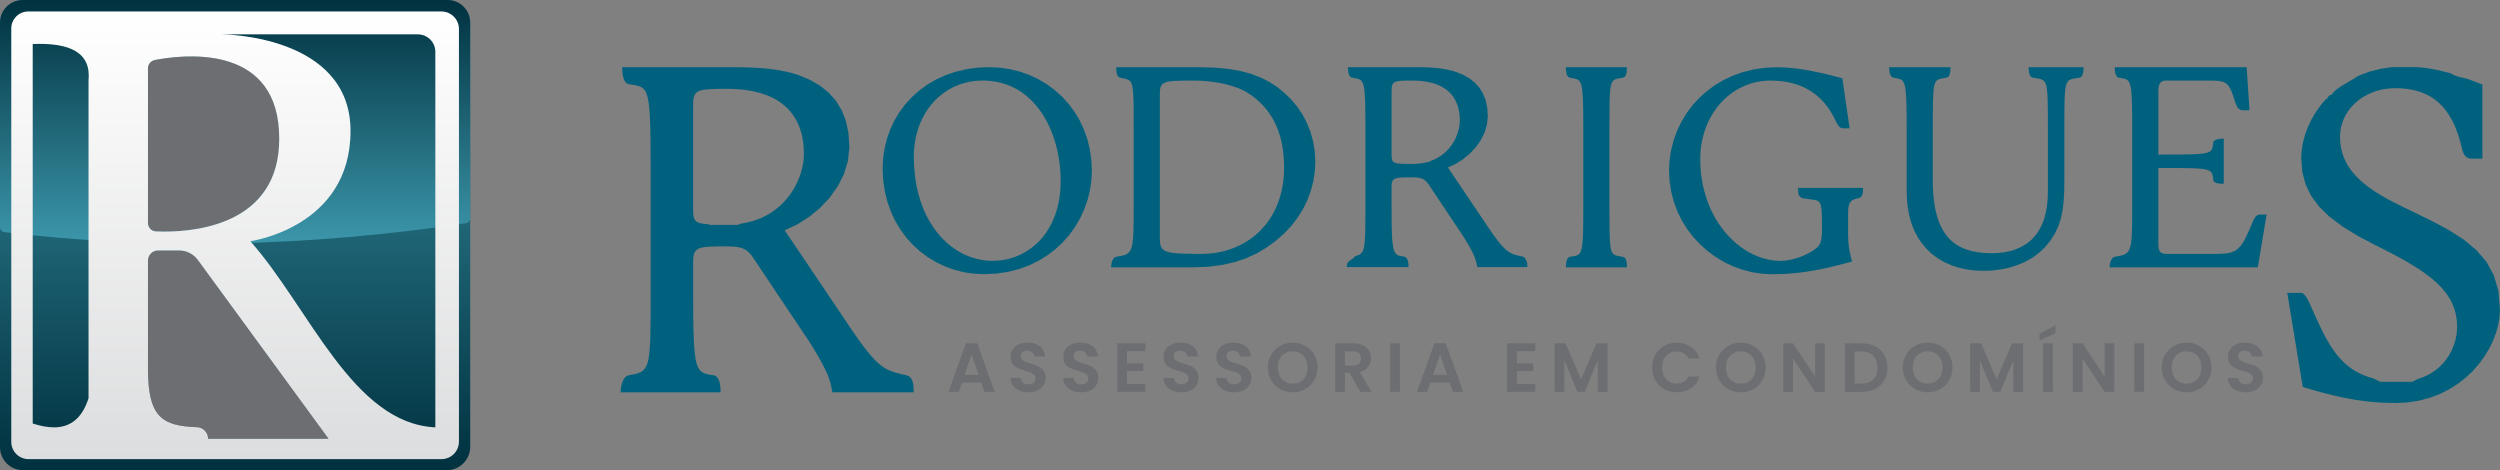
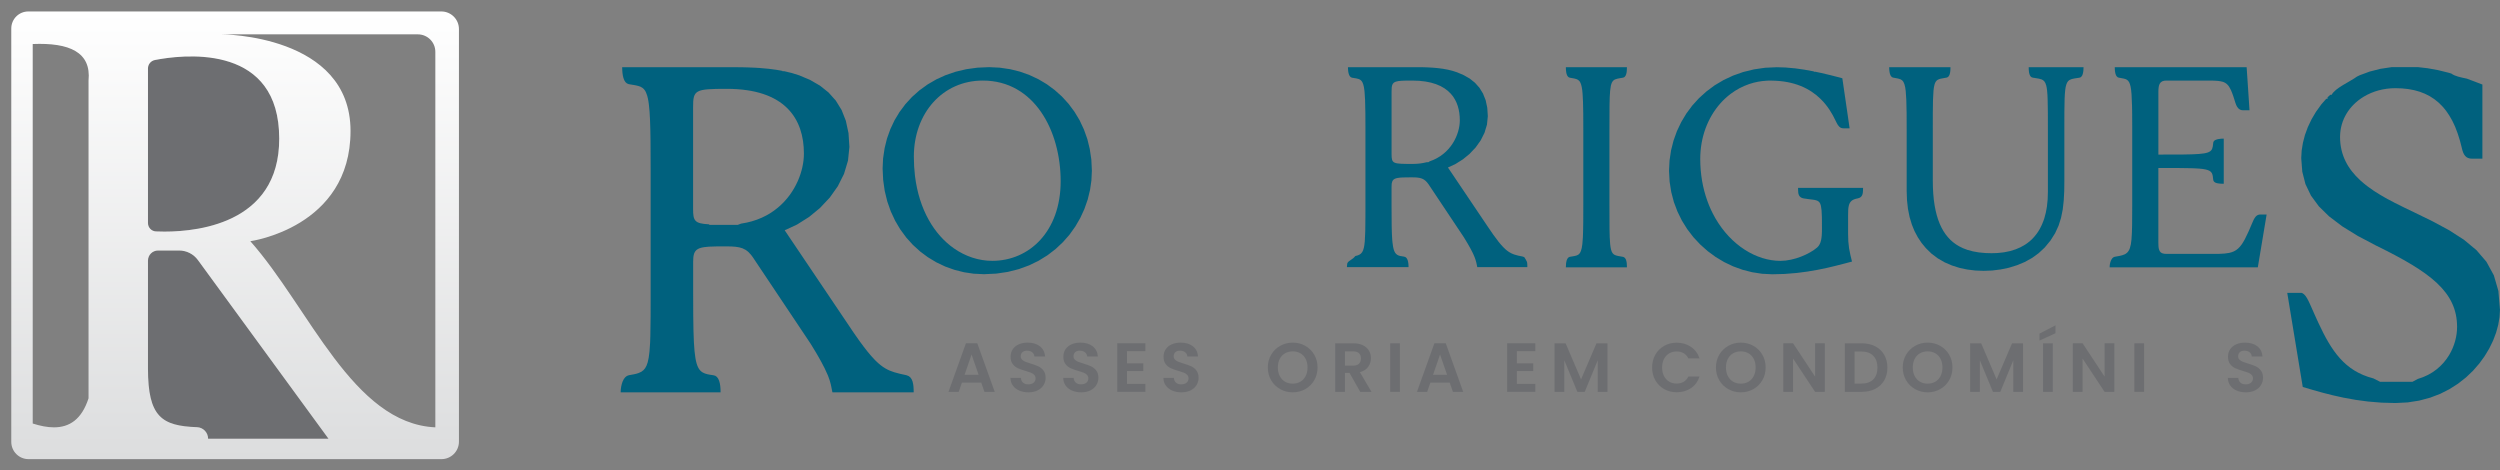
<svg xmlns="http://www.w3.org/2000/svg" xmlns:xlink="http://www.w3.org/1999/xlink" id="Layer_1" version="1.1" viewBox="0 0 452.911 85.188">
  <rect x="0" y="0" width="452.911" height="85.188" fill="#808080" stroke="none" />
  <defs>
    <style>
      .st0 {
        fill: url(#linear-gradient2);
      }

      .st1 {
        fill: url(#linear-gradient1);
      }

      .st2 {
        fill: #00617e;
      }

      .st3 {
        fill: #6d6e71;
      }

      .st4 {
        fill: url(#linear-gradient);
      }
    </style>
    <linearGradient id="linear-gradient" x1="42.594" y1="85.188" x2="42.594" y2="0" gradientUnits="userSpaceOnUse">
      <stop offset="0" stop-color="#00313f" />
      <stop offset="1" stop-color="#3c96aa" />
    </linearGradient>
    <linearGradient id="linear-gradient1" x1="42.594" y1=".002" x2="42.594" y2="44.142" xlink:href="#linear-gradient" />
    <linearGradient id="linear-gradient2" x1="42.593" y1="2.076" x2="42.593" y2="83.179" gradientUnits="userSpaceOnUse">
      <stop offset=".001" stop-color="#fff" />
      <stop offset="1" stop-color="#dcddde" />
    </linearGradient>
  </defs>
  <g>
-     <path class="st4" d="M80.939,85.188H4.186c-2.312,0-4.186-1.874-4.186-4.186V4.227C0,1.892,1.892,0,4.227,0h76.684c2.362,0,4.276,1.915,4.276,4.276v76.662c0,2.346-1.902,4.249-4.249,4.249Z" />
-     <path class="st1" d="M.001,4.101v37.059c0,.455.34.84.791.895,26.798,3.243,54.675,2.707,83.625-1.614.441-.066.768-.446.768-.891V4.1C85.186,1.836,83.351.001,81.088.002L4.1.003C1.836.003.001,1.838.001,4.101Z" />
    <path class="st3" d="M28.054,10.876c-.728.143-1.247.784-1.247,1.525v28.01c0,.809.631,1.478,1.439,1.514.435.019.957.034,1.547.034,6.598,0,21.759-1.791,20.743-18.358-.971-15.809-17.729-13.657-22.482-12.724Z" />
    <path class="st3" d="M32.448,45.382h-3.817c-1.008,0-1.824.817-1.824,1.824v19.57c0,8.735,2.474,10.388,8.885,10.614,1.121.04,2.007.97,2.007,2.092h21.813l-23.66-32.372c-.794-1.086-2.058-1.728-3.404-1.728Z" />
    <path class="st0" d="M37.699,79.482c0-1.122-.886-2.052-2.007-2.092-6.411-.226-8.885-1.879-8.885-10.614v-19.57c0-1.008.817-1.824,1.824-1.824h3.817c1.345,0,2.61.642,3.404,1.728l23.66,32.372h-21.813ZM26.807,12.401c0-.742.52-1.382,1.247-1.525,4.753-.933,21.511-3.085,22.482,12.724,1.017,16.567-14.144,18.358-20.742,18.358-.59,0-1.112-.014-1.547-.034-.808-.036-1.439-.705-1.439-1.514V12.401ZM5.927,76.728V7.975c6.652-.272,10.627,1.478,10.113,6.612v57.571c-1.238,3.834-3.462,5.263-6.269,5.263-1.187,0-2.478-.257-3.844-.693M45.35,43.697s18.154-2.463,18.154-19.968S40.157,6.224,40.157,6.224h35.547c1.747,0,3.163,1.416,3.163,3.163v68.033c-14.975-.693-22.82-21.665-33.517-33.724M5.169,83.179h74.808c1.749,0,3.167-1.418,3.167-3.167V5.265c0-1.761-1.428-3.189-3.189-3.189H5.127c-1.703,0-3.084,1.381-3.084,3.084v74.891c0,1.727,1.4,3.127,3.127,3.127Z" />
  </g>
  <g>
-     <path class="st2" d="M238.18,27.353l-.304-1.787-.485-1.739-.656-1.623-.007-.02-.27-.506-.543-1.011-.95-1.394c-.007-.007-.014-.017-.017-.027l-1.069-1.261c-.007-.007-.017-.017-.024-.027l-1.192-1.145-1.302-1.059c-.004-.003-.01-.007-.017-.013l-.041-.027-1.199-.782-.181-.12c-.02-.01-.044-.027-.072-.037l-.007-.007-.072-.034-1.469-.738-.017-.007-1.695-.632-.11-.034-1.332-.348-.513-.13-.106-.024-2.084-.345-.017-.004c-.034-.007-.072-.01-.109-.017l-2.364-.208-.072-.003-2.72-.072h-14.944l.007.318.014.277c0,.021.003.044.007.065l.037.28.058.28c.004.003.004.007.004.01l.003.003.092.246.126.198.003.01.014.01.15.127.007.007c.004,0,.004.004.004.004l.212.072.803.174.007.004c.188.041.359.089.509.15.02.007.041.013.061.024l.027.01.013.007c.56.273.81.83.923,2.532v.031c.021.311.038.659.044,1.046v.024c0,.01.003.02.003.027l.004.062c.003.154.007.325.01.495.007.499.013,1.059.017,1.688l.003.075v.205c.004.762.004,1.619.004,2.58v14.087c0,4.274-.024,6.454-.413,7.619l-.003.017-.007.017c-.099.28-.219.506-.366.683l-.007.01h-.003v.003l-.007.007c-.15.174-.328.307-.54.41l-.013.013-.01.004c-.441.208-1.025.307-1.797.437l-.219.079-.01.01-.178.137-.02.021-.147.202-.126.243-.007.017-.082.243-.024.065c0,.007-.003.014-.003.02l-.044.219-.017.065-.024.205-.007.075-.013.284v.024h14.945l2.655-.106c.013-.003.031-.003.048-.007l2.429-.311h.014l2.259-.513,2.074-.694c.007-.003.01-.003.017-.007l1.883-.858c.021-.01.044-.024.068-.034l1.732-1.025c.007-.003.01-.007.017-.01l1.647-1.203,1.548-1.353,1.281-1.353,1.131-1.459.96-1.527.007-.007c.007-.017.017-.027.021-.044l.765-1.538c.013-.038.031-.072.044-.106l.615-1.64.448-1.701.014-.044c0-.014.003-.027.007-.041l.267-1.722.099-1.797-.103-1.876c-.003-.034-.007-.065-.007-.096ZM217.686,45.995c-6.827,0-7.564-.215-7.564-2.829v-25.738c0-2.706.154-2.829,6.273-2.829,3.413,0,7.503.769,9.871,2.368,3.813,2.549,6.365,6.58,6.365,13.407,0,9.963-6.888,15.621-14.945,15.621Z" />
    <path class="st2" d="M197.434,27.022l-.441-1.804-.013-.041c-.004-.01-.007-.02-.01-.031l-.611-1.705-.765-1.637c-.007-.01-.01-.017-.014-.027l-.912-1.514c-.007-.007-.01-.02-.021-.031l-1.045-1.408-.014-.014-1.192-1.312-1.322-1.186-1.428-1.056-1.534-.912s-.004-.003-.01-.003l-1.623-.759-1.718-.611h-.003l-1.459-.362-.311-.075c-.007,0-.01,0-.014-.004h-.024l-1.849-.273-1.903-.089h-.041l-2.084.092h-.007l-.786.109-1.206.168-.058.01-1.896.451-1.818.622-.007.003-.007.003-.837.383-.817.369c-.01.007-.027.013-.037.021l-.01.007-1.555.905c-.007.003-.01.007-.017.01l-.01.01-1.452,1.052-1.333,1.186c-.003.003-.007.007-.01.01l-1.185,1.295-.014.014-.229.311-.82,1.097-.003.003-.902,1.5c-.003.007-.01.017-.013.024l-.748,1.592-.588,1.637-.024.078-.424,1.719-.267,1.797c-.003.014-.003.031-.007.044l-.086,1.811v.044l.099,2.06.284,1.995.465,1.903.625,1.776.017.041.779,1.667.003.007.54.919.376.629.004.01.037.048.325.441.704.957c.007.01.017.024.027.034l.024.031.174.192.987,1.097c.003.003.01.007.013.01l1.309,1.192,1.387,1.035c.014.007.021.017.034.021l.02.013,1.493.899,1.565.745c.027.013.061.027.089.037l1.616.578,1.715.434.02.003c.013.004.031.007.044.01l.157.024,1.575.236h.044l1.804.089,2.176-.102c.027,0,.058-.003.085-.007l2.026-.301h.01l.051-.013,1.401-.352.536-.137c.01-.003.024-.007.031-.007l.383-.14,1.432-.523.065-.027,1.688-.817.01-.004c.007-.003.017-.01.021-.013l.567-.352,1.004-.618.027-.017c.014-.01.031-.017.041-.031l1.432-1.1,1.329-1.251,1.169-1.329.061-.082,1.011-1.415c.004-.007.007-.01.01-.017l.892-1.541.745-1.623.578-1.657c.007-.017.01-.027.017-.044l.321-1.329.082-.335.017-.065.249-1.708c0-.014.004-.021.004-.034l.085-1.763-.096-1.992-.284-1.913ZM179.763,47.255c-2.412,0-4.824-.772-6.96-2.272-3.522-2.47-6.287-6.922-7.045-13.137-.13-1.103-.202-2.259-.202-3.475,0-3.946,1.315-7.411,3.553-9.878,2.211-2.436,5.313-3.898,8.931-3.898,9.348,0,14.114,9.102,14.114,18.235,0,9.102-5.689,14.425-12.392,14.425Z" />
    <path class="st2" d="M165.516,70.558l-.024-.482-.058-.479c0-.003-.003-.009-.003-.015l-.101-.44-.003-.012-.036-.095-.122-.299c0-.003-.003-.006-.003-.009l-.229-.333q0-.003-.003-.006l-.314-.253-.412-.159c-.354-.083-.687-.153-1.004-.223-.082-.021-.168-.04-.25-.058l-.079-.021-.015-.003c-1.227-.299-2.209-.644-3.299-1.501h-.003v-.003c-.287-.223-.583-.485-.894-.79-.076-.076-.156-.155-.238-.241l-.015-.015-.018-.021c-.754-.778-1.593-1.819-2.612-3.225-.07-.098-.137-.189-.207-.29-.562-.784-1.178-1.678-1.855-2.701l-11.562-17.165,2.252-1.046s.003-.003.006-.003l1.071-.677,1.044-.659c.018-.009.036-.024.058-.037l1.623-1.337.308-.25c.018-.018.034-.031.049-.049l1.706-1.81c.021-.021.04-.046.058-.067l1.444-2.035c.003-.006.009-.012.009-.018l1.114-2.216c.006-.012.009-.027.015-.04l.714-2.371.256-2.49-.165-2.499-.479-2.222-.76-1.938c-.009-.012-.015-.03-.024-.046l-1.034-1.675c-.003-.003-.003-.006-.006-.009l-1.303-1.456c-.003-.003-.006-.006-.009-.012l-1.544-1.233c-.006-.006-.009-.006-.015-.009l-1.767-1.025-1.962-.83c-.009-.003-.012-.006-.021-.009-.015,0-.027-.006-.043-.012l-1.181-.372-.024-.009c-.049-.015-.098-.028-.146-.043l-.381-.088-.821-.198-.073-.015c-.015-.003-.031-.006-.043-.009h-.345v-.064l-.595-.107-.372-.067-.11-.018-1.37-.18c-.009,0-.018,0-.027-.003l-.107-.012-1.343-.119-.238-.021-.894-.052-.232-.009-.76-.031-.168-.006-.787-.021-.464-.009-1.395-.012h-20.159v.04l.012.455.034.5.07.491.107.461.003.003.152.406v.006l.034.049.177.284.064.058.204.183.018.009.333.131.815.137.25.04.128.024.018.003c.342.067.641.143.909.262h.006l.006.006c.262.122.488.287.681.531l.003.003.006.009c.195.247.357.577.488,1.019l.003.012.003.006c.095.311.174.678.241,1.114.031.189.058.394.083.607l.006.021v.034c.085.714.147,1.577.192,2.624v.021l.003.03c.043,1.041.07,2.249.088,3.671l.003.125v.272c.015,1.428.021,3.054.021,4.916v23.595c0,.949-.003,1.825-.006,2.637v.379l-.003.143c-.006,1.3-.021,2.432-.049,3.415l-.003.098-.003.027c-.006.314-.018.613-.03.9v.006c-.003.058-.006.113-.009.168,0,.024-.003.043-.003.064-.003.031-.003.061-.006.092-.024.503-.055.958-.095,1.373v.021l-.003.015c-.079.821-.186,1.474-.333,1.99-.244.861-.598,1.355-1.117,1.672l-.006.009-.015.003c-.147.088-.308.165-.479.226q-.003.003-.006.003c-.006.003-.015.006-.018.009-.479.174-1.062.278-1.77.397l-.354.134-.305.244-.26.339-.198.4c-.003.009-.009.015-.012.024l-.073.217-.076.217-.006.034-.052.229-.055.238v.009l-.006.027-.061.455c-.003.021-.003.043-.006.064l-.018.47h18.099l-.012-.507c-.003-.049-.003-.098-.006-.149l-.036-.443-.003-.021c-.003-.015-.003-.031-.006-.043l-.079-.491-.119-.436-.009-.021-.128-.281-.043-.098-.003-.006-.226-.296-.29-.21-.357-.098c-.799-.11-1.425-.214-1.913-.497-1.318-.76-1.648-2.85-1.721-10.058l-.003-.036v-.064c-.009-1.297-.015-2.762-.015-4.41v-5.511c0-.58.043-1.037.156-1.398.018-.052.034-.101.052-.146l.003-.009v-.006c.052-.122.116-.232.189-.333.006-.006.012-.015.018-.024.238-.305.601-.503,1.138-.631.14-.031.293-.058.458-.083.247-.036.525-.064.833-.085h.003c.79-.049,1.791-.052,3.055-.052h.256c1.181.006,2.032.079,2.722.33,0,0,.003,0,.003.003.012.003.021.006.028.009.003.003.006.003.009.003.009.003.015.009.024.012.006,0,.015.003.018.003,0,.003.003.003.003.003.18.07.348.155.506.25l.012.006.015.012c.155.095.302.204.449.33l.003.006.018.012.018.021c.15.134.293.287.433.455h.003c.076.092.152.189.226.287.073.098.149.204.223.317l3.787,5.664,6.622,9.909c.33.531.629,1.025.903,1.483.067.116.131.226.198.336l.055.091.046.082c.101.177.201.348.296.516.128.223.244.433.357.638.064.116.125.229.186.339l.003.009c.183.339.345.65.488.94.223.449.403.845.552,1.205.018.043.034.083.052.125l.006.012.003.018c.024.052.049.11.067.165.067.18.128.348.183.51.018.046.034.095.049.137l.006.034.015.034.006.027c.07.22.128.43.177.631l.018.061.018.088c.006.024.009.049.015.073.083.351.143.687.211,1.044l.043.214h14.721l-.006-.467c0-.015-.003-.034-.003-.052ZM140.972,37.577c-1.721,1.453-3.949,2.536-6.726,2.936-.189.073-.378.146-.571.22h-5.13c-.046-.034-.091-.067-.137-.098-2.585-.131-2.844-.659-2.844-2.759v-18.486c0-3.104.357-3.296,6.097-3.296,10.601,0,13.979,5.441,13.979,11.73,0,3.113-1.465,7.061-4.669,9.753Z" />
    <path class="st2" d="M367.535,12.511v.02l.007.103.014.191.007.072.031.236.01.065.068.256.096.232c.003.004.003.007.003.007l.123.171c.007.007.014.017.02.024l.161.116.004.003h.003l.215.068h.014l.403.065c.034.004.068.01.099.017.427.065.772.116,1.049.229h.004l.003.003c.086.034.164.079.239.126.085.055.164.123.236.205.15.181.27.424.359.769.065.246.116.547.157.909l.004.027v.048c.048.434.079.96.096,1.599.044,1.312.044,3.099.044,5.535v11.193c0,.451-.013.892-.041,1.315l-.004.024v.027c-.027.4-.065.786-.119,1.162l-.007.065-.007.058c-.109.742-.266,1.438-.465,2.081-.01.027-.017.051-.024.075l-.01.034-.01.027c-.007.021-.013.041-.021.061v.004c-.01.017-.014.037-.02.055,0,.007,0,.01-.004.017-.007.013-.013.031-.02.048,0,.004,0,.007-.003.014-.004.013-.01.034-.017.051v.004c-.188.533-.413,1.028-.663,1.49-.003.007-.01.014-.013.024-.017.031-.034.058-.048.086l-.013.024-.014.017c-.154.277-.328.54-.512.789l-.004.01-.017.017c-.267.359-.56.694-.875,1.001-.13.123-.27.246-.41.369h-.007c-.239.202-.495.39-.758.56l-.007.003-.007.007c-.533.342-1.114.629-1.739.858h-.007c-.301.11-.615.208-.94.294l-.038.01-.041.01c-.321.079-.649.147-.991.202l-.021.004-.027.003c-.072.014-.143.021-.212.031-.28.041-.567.072-.861.092l-.027.003h-.003c-.061.007-.123.01-.188.014-.325.021-.656.031-.994.031-.793,0-1.555-.044-2.279-.14l-.024-.004-.02-.003c-.707-.096-1.38-.242-2.012-.444l-.044-.014-.021-.01c-.516-.168-1.004-.379-1.466-.635-.004-.004-.007-.004-.01-.007-.01-.003-.021-.01-.034-.017-2.976-1.674-4.732-5.214-4.732-11.887v-9.102c0-4.859,0-7.127.301-8.238l.003-.01v-.007c.27-.977.782-1.046,1.743-1.213l.352-.061c.01-.003.021-.003.031-.003h.003l.219-.068.164-.123.01-.01c0-.003.004-.007.007-.007l.126-.174v-.003l.099-.226v-.003l.003-.014.065-.263c0-.004,0-.007.004-.014l.041-.307.024-.332v-.02l.007-.342h-11.098c0,.024-.003.044-.003.065l.003.185c.004.044.007.089.007.126l.021.256v.003l.044.304.065.284.007.014.078.208c.007.02.021.041.031.061l.123.181.171.14c.003.003.007.007.013.01l.202.068h.027l.277.051c.4.072.728.123.998.246l.004.004c.413.195.673.571.837,1.493v.021c.031.174.058.362.082.571v.007c.003.007.003.021.003.031.092.854.137,2.05.157,3.731l.007.188v.376c.007.827.01,1.76.01,2.815v11.009l.058,1.616v.014c.003.031.003.058.007.085l.164,1.476c.003.017.007.037.01.058l.27,1.363c.01.037.021.075.027.109l.362,1.213.044.133.311.772.14.335c.007.02.017.044.027.065l.017.034.567,1.066.007.017.431.649.232.348c.021.024.041.055.058.079l.745.899,1.008.987c.017.01.027.024.041.034l1.117.837.796.458.427.246.01.01c.003,0,.007,0,.007.003l1.308.564,1.285.41c.068.017.133.037.202.055l1.308.273.024.003.957.119.475.058h.017l1.469.058,1.534-.058.044-.003,1.517-.191,1.469-.304c.01-.004.027-.007.037-.01l.048-.014,1.425-.444,1.397-.581q.004-.003.007-.003l1.281-.711c.017-.01.027-.017.044-.024l1.179-.858,1.087-1.011,1.052-1.274c.007-.01.01-.017.017-.024l.81-1.285c.01-.021.017-.034.031-.055l.601-1.319c.007-.01.01-.024.017-.034l.437-1.387c0-.014.007-.031.01-.044l.294-1.452v-.003c.004-.031.007-.061.014-.092l.171-1.527.086-1.599c.003-.048.003-.089.007-.137v-.082l.021-1.705v-9.707c0-.741,0-1.421.003-2.04v-.67l.003-.212c.01-1.818.048-3.061.154-3.922.044-.372.102-.673.178-.916l.003-.007.003-.007c.082-.27.188-.471.315-.625l.003-.007h.007c.342-.396.858-.461,1.637-.581l.43-.065.195-.068c.007-.007.017-.01.024-.017l.143-.126c.007-.003.014-.014.02-.021l.082-.13.028-.037c.01-.024.017-.041.027-.061l.068-.188c.01-.02.014-.041.021-.065l.055-.253.041-.267c.004-.031.007-.061.01-.096l.013-.236c0-.01,0-.024.003-.034v-.007l.007-.3h-9.932l.007.342Z" />
    <path class="st2" d="M409.564,38.861l-.212.01-.181.034c-.01.004-.021.007-.027.01l-.089.034-.072.034-.021.007-.164.113c-.01.007-.017.014-.024.021l-.147.15c-.004.003-.004.007-.007.01l-.164.222q0,.003-.003.007l-.164.294-.171.376c-.54,1.288-.977,2.293-1.391,3.079l-.01.024-.017.027c-.051.099-.106.191-.157.284-.065.116-.13.222-.191.328-.003.003-.007.01-.01.01-.004.007-.007.013-.01.017l-.007.013c-.007.007-.007.014-.01.02q-.004.004-.007.007c-.065.099-.13.198-.195.294l-.01.017-.017.021c-.198.28-.403.509-.622.707l-.007.007h-.003c-.225.202-.465.362-.728.489h-.003c-.26.126-.543.219-.864.287h-.004c-.506.109-1.097.157-1.807.174h-.119l-.017.004h-.277c-.007.003-.017.003-.024.003h-9.15c-.301,0-.54-.037-.731-.113l-.007-.004h-.007l-.007-.003-.02-.007c-.082-.037-.157-.082-.222-.133l-.02-.02c-.065-.058-.12-.12-.164-.192l-.01-.013-.007-.014c-.003-.003-.007-.01-.01-.017-.051-.089-.092-.188-.123-.301-.089-.307-.113-.711-.113-1.213v-13.53h3.362c.991.007,1.828.017,2.539.038.297.007.574.02.823.031.239.014.458.024.659.041h.014c.461.037.834.085,1.138.15l.003.003c.308.065.547.147.725.249l.007.003.004.004c.178.099.3.222.389.372h.004l.003.003c.086.147.137.314.174.513l.007.01.007.048v.01c.031.188.055.403.079.646l.058.212.007.01.12.161.01.01.157.109.007.007c.017.01.034.014.051.024l.178.068c.014.007.031.01.044.013l.191.044c.154.031.328.048.509.061l.212.007.304.007h.061v-8.176l-.297.007h-.013l-.109.007-.065.004-.506.065-.225.051c-.003,0-.007.003-.01.003l-.024.01-.232.086c-.007,0-.01.003-.013.003l-.181.109c-.013.014-.027.021-.037.034l-.123.143q-.003.004-.003.007l-.068.205v.004c-.024.249-.048.472-.079.666l-.007.044-.007.017c-.024.13-.055.246-.099.349-.021.061-.048.113-.079.164v.003l-.004.004c-.54.905-2.354.905-9.662.905v-11.377c0-.321.017-.601.055-.847v-.024l.007-.021c.021-.12.048-.229.079-.332.037-.102.082-.198.133-.284v-.003l.007-.007c.048-.079.106-.147.167-.205l.014-.013.014-.01c.065-.055.14-.103.222-.144l.01-.007.01-.004.007-.003c.089-.034.184-.068.294-.089l.01-.004.014-.003.017-.003c.116-.017.246-.027.383-.027h7.315c.348,0,.67,0,.96.007h.089c.198.007.383.014.553.021.15.007.294.017.423.031l.048.004.027.003.013.003c.277.031.519.075.735.14h.01l.014.003h.003c.69.215,1.107.639,1.493,1.48l.013.017.017.044c.017.031.027.065.044.102.065.147.13.311.192.482.041.106.079.212.119.321l.021.061.013.038c.055.164.109.331.167.512.079.242.164.506.249.786l.126.342c.01.027.024.058.037.082l.127.246.02.027.164.222.167.161c.007.003.01.01.017.014l.185.113.191.072.205.034.205.013h1.104l-.171-2.603-.348-5.207h-23.893c0,.044.003.089.003.13l.003.103c0,.051.004.106.007.157l.014.195c0,.031.003.055.007.079l.041.267v.02l.061.256c.003.014.007.024.01.038l.072.184c.014.031.027.058.041.086l.119.174.167.14c.007.003.01.007.017.01l.198.065h.007c.024.003.048.01.075.013l.222.041c.195.037.369.065.529.102h.024c.102.027.198.051.287.082.003,0,.01.004.014.004,0,0,.003,0,.003.003.048.014.096.034.143.055l.003.004c.038.017.075.037.113.061.649.389.875,1.391.95,4.732.007.318.013.663.017,1.025l.003.222.004.311c.003.656.007,1.38.01,2.176v14.391c0,2.785-.014,4.674-.127,5.983v.017c-.003.01-.003.021-.003.024,0,.017-.003.031-.003.048-.061.659-.15,1.161-.284,1.551v.014l-.004.01c-.061.174-.13.328-.212.461-.181.311-.42.519-.728.666l-.007.007c-.253.123-.564.205-.929.284-.26.051-.55.099-.871.157h-.004l-.202.079-.014.007c-.003.003-.007.003-.013.007l-.157.13c-.01.013-.024.024-.034.037l-.14.188-.109.212-.044.106-.065.181-.017.068-.065.267c0,.003,0,.007-.004.01l-.041.308-.014.287v.021h26.845l1.008-6.041.588-3.523h-1.073Z" />
    <path class="st2" d="M276.698,48.079l-.01-.253-.003-.034c0-.01,0-.013-.004-.021l-.037-.284-.01-.034c-.119-.284-.28-.56-.468-.837l-.034-.027-.249-.103c-.004-.003-.007-.003-.007-.003-.229-.044-.441-.089-.639-.133l-.181-.037-.065-.017c-.222-.055-.43-.109-.635-.178-.003,0-.014-.003-.021-.007h-.01l-.004-.003c-.328-.116-.639-.256-.953-.461-.116-.075-.232-.157-.348-.249l-.007-.007c-.215-.167-.437-.369-.673-.615l-.031-.027-.037-.044c-.236-.246-.489-.536-.762-.881h-.003c-.574-.721-1.251-1.674-2.088-2.932l-7.103-10.547c.007-.003.013-.003.017-.007l1.37-.639,1.326-.834,1.206-.987.017-.017.003-.004,1.08-1.141.909-1.278.697-1.381v-.003l.444-1.469.157-1.527-.099-1.527c-.004-.01-.004-.014-.004-.024l-.29-1.35v-.003l-.482-1.206-.321-.526-.321-.519c-.003-.007-.007-.01-.01-.014l-.793-.885-.003-.004c-.004-.003-.01-.01-.017-.017l-.943-.752-1.097-.625-1.206-.513h-.01c-.007,0-.014-.003-.017-.007l-.793-.256-.806-.198c-.021-.003-.041-.01-.061-.013l-.837-.154c-.007-.003-.01-.003-.017-.003l-.888-.116c-.007,0-.014-.003-.021-.003l-.933-.082-.967-.055-.813-.024c-.072-.004-.143-.004-.218-.007h-.192l-.56-.004h-12.618l.007.287v.02l.007.096.013.178.007.065.024.188.013.079.004.017.065.273v.003l.092.253.058.089.072.116.003.004.137.13.02.017c.003.004.01.007.013.01l.202.082.499.082c.058.007.109.013.164.024l.078.013.01.004c.338.061.605.14.823.318.058.051.116.106.167.171,0,0,0,.004.003.004.004.003.004.007.007.01.232.308.39.813.492,1.684v.014c.01.092.021.191.031.29.034.376.061.813.082,1.322v.017c0,.003.003.007.003.01l.004.034c.02.615.041,1.339.048,2.18l.004.133.003.328c.003.652.007,1.377.01,2.173v15.604c-.003.068-.003.133-.003.198v.646c-.014,3.909-.089,5.566-.588,6.341l-.007.007c-.27.413-.663.578-1.234.694-.509.687-1.148.755-1.438,1.281l-.024.106c0,.007-.003.014-.003.017l-.038.304-.017.308h11.162l-.007-.284c-.003-.051-.003-.096-.007-.143l-.024-.256c0-.014-.004-.024-.004-.037l-.051-.301-.079-.27c0-.007-.004-.017-.007-.027h-.003l-.103-.219-.143-.184-.181-.123-.215-.065h-.007c-.26-.031-.485-.065-.69-.116h-.003l-.004-.003c-.198-.044-.369-.11-.516-.205l-.007-.004-.004-.003c-.079-.048-.147-.106-.212-.171v-.004c-.003-.003-.007-.007-.01-.01,0,0-.003-.003-.007-.007-.229-.246-.393-.628-.509-1.237-.048-.236-.085-.509-.116-.82v-.013l-.003-.021c-.014-.13-.027-.267-.038-.406-.102-1.315-.127-3.229-.127-6.048v-3.567c0-.202.007-.376.024-.533l.003-.021.004-.01c.003-.038.01-.072.013-.106.021-.106.048-.205.082-.29v-.007c.048-.119.113-.218.198-.304v-.007c.041-.037.082-.072.126-.102.058-.037.123-.072.198-.103.123-.055.267-.096.437-.126.509-.099,1.244-.113,2.3-.113h.242c.212,0,.407,0,.588.007h.027c.15.007.29.017.424.031.516.055.899.167,1.234.393.181.119.352.27.516.461v.003q.003,0,.003.003h.003v.004c.092.109.184.225.28.355l6.396,9.597c.219.352.417.676.594.981.024.034.044.075.065.113l.055.086.044.082c.024.037.048.079.065.116.116.198.222.386.321.564.034.061.068.123.099.185l.007.017q.004.004.007.007l.007.01.01.024c.126.239.236.454.335.649l.038.089.041.079c.195.413.325.752.417,1.049l.017.041.007.031c.092.287.15.543.202.796l.014.061.086.434h9.071l-.003-.294c0-.01-.004-.017-.004-.021ZM258.777,29.386h-.307c-.755.198-1.585.311-2.491.311-3.598,0-3.875,0-3.875-1.726v-11.374c0-.301.007-.553.027-.769.061-.547.236-.851.704-1.022.533-.192,1.448-.209,3.02-.209,3.461,0,5.675.936,6.991,2.395,1.158,1.288,1.619,2.983,1.619,4.8,0,2.614-1.674,6.171-5.457,7.435-.075.051-.154.106-.232.157Z" />
    <path class="st2" d="M452.631,52.78c-.003-.018-.006-.034-.006-.049l-.827-2.847-1.34-2.453c-.003-.003-.003-.006-.003-.006l-1.816-2.115-.003-.003-2.264-1.877-2.649-1.703c-.018-.012-.036-.021-.055-.034l-3.021-1.624-3.39-1.654c-.614-.293-1.23-.589-1.853-.891-.009-.009-.024-.015-.034-.018l-.049-.024c-.485-.238-.967-.476-1.453-.723-.439-.226-.876-.458-1.309-.693-.012-.006-.018-.012-.031-.015v-.003c-.003,0-.009-.003-.012-.003-.162-.088-.317-.18-.476-.266-.598-.342-1.187-.693-1.754-1.062l-.009-.006-.009-.003c-.086-.058-.171-.113-.259-.171-.363-.244-.714-.491-1.056-.748-.244-.183-.482-.372-.717-.565v-.003h-.003c-.214-.177-.424-.36-.629-.546-.003-.006-.009-.012-.015-.015-.003-.006-.006-.009-.012-.012-2.182-2.008-3.641-4.501-3.641-7.827,0-3.131,1.706-5.758,4.306-7.315,1.624-.977,3.595-1.532,5.719-1.532,3.305,0,5.868.855,7.821,2.609.003.003.006.003.009.006.009.006.012.015.021.021s.015.012.021.021h.006l.003.003c.229.207.449.43.659.662.232.259.461.534.674.824l.021.021.015.027c.336.458.65.955.937,1.489.058.107.116.214.171.32l.012.021.012.031c.082.162.162.327.238.494.079.174.155.348.235.528.147.36.29.729.424,1.117l.018.04.009.036c.272.784.51,1.624.72,2.524.006.024.012.052.015.076l.092.366c.003.012.006.021.009.03l.131.385c.003.003.003.009.006.012l.162.33.201.284.238.217.284.152.336.095.381.031h1.88v-13.43c-.275-.107-.552-.214-.833-.321l-.58-.223-1.407-.528c-1.102-.226-2.191-.439-2.798-.915l-.534-.162c-.027-.009-.055-.015-.085-.021l-1.767-.436-1.916-.348-1.703-.195h-4.846l-1.986.299-1.95.494-1.813.668-.479.232c-1.501,1.068-3.912,2.045-4.62,3.314h-.244l-.491.458v.269h-.238l-.873.992c-.006.009-.012.018-.018.024l-.949,1.312-.009.009-.809,1.37-.668,1.404c-.003.006-.006.009-.006.015l-.522,1.419-.372,1.434-.226,1.404v.003l-.076,1.355v.031l.189,2.438.568,2.222.009.021c.003.006.006.015.009.024l.97,2.026c.003.012.009.021.015.03l1.407,1.913c.003.006.006.012.012.021l1.843,1.81c.015.012.031.027.046.036l2.277,1.727c.031.024.061.046.091.067l1.062.656,1.697,1.046c.03.015.058.037.088.052l3.271,1.724c0,.003.006.003.012.006.009.006.018.012.027.015,9.747,4.776,14.638,8.346,14.638,14.718,0,1.687-.476,3.497-1.437,5.099h-.003v.003c-1.163,1.932-3.042,3.564-5.661,4.318-.327.183-.656.36-.986.525h-5.856c-.415-.207-.821-.412-1.215-.617-5.233-1.327-7.626-5.041-9.936-9.997-.076-.156-.147-.317-.22-.479l-.024-.049-.067-.146c-.189-.412-.378-.836-.568-1.266-.22-.491-.442-.998-.668-1.507l-.299-.632-.272-.497-.253-.381-.256-.278-.265-.189-.183-.073h-2.597l2.176,13.207.632,3.839,1.431.421.418.125,1.651.464,1.852.473c.04.009.076.018.116.028l1.962.436h.021l2.136.388,2.246.302c.009,0,.018,0,.028.003h.003l2.353.195c.024.003.046.003.067.006l2.496.067,2.219-.11c.003-.003.009-.003.012-.003l2.066-.323.04-.009,1.91-.51.03-.006c.012-.003.021-.009.031-.012l.68-.259,1.08-.412c.021-.009.043-.018.064-.027l1.666-.845,1.556-.995,1.401-1.099.012-.009c.012-.012.021-.018.037-.03l1.227-1.169c.012-.012.021-.024.034-.034l1.092-1.254.04-.046.967-1.33.006-.012.83-1.376c.009-.012.012-.027.021-.043l.5-1.022.159-.333c.018-.036.034-.07.049-.107l.088-.238.421-1.117c.006-.012.009-.027.012-.036l.385-1.401.235-1.386.079-1.333-.281-3.35Z" />
    <path class="st2" d="M325.769,34.815l.027.188c.003.024.01.044.014.072l.061.205c.004.013.01.031.021.044l.099.185c.007.013.017.027.027.037l.161.161.202.123c.02.01.044.021.072.031l.27.079,1.063.154h.007l.038.004c.177.024.345.041.495.058.352.048.636.092.864.185l.01.003.01.007c.157.068.287.161.389.29v.003l.004.003h.007l.003.007c.106.133.185.308.246.54l.003.007v.007c.007.034.017.072.027.11.048.212.082.465.109.775v.017l.004.034c.024.321.044.704.055,1.148l.003.184.004.311c.007.475.007,1.011.007,1.626,0,.113,0,.222-.003.328v.164l-.007.13-.003.113v.079c-.003.109-.01.219-.02.321v.048l-.004.048-.003.024c-.007.092-.017.181-.027.27-.007.048-.01.099-.017.147v.007l-.004.01c-.017.119-.034.236-.058.345l-.003.031-.017.058-.004.024c-.126.54-.338.95-.69,1.268-.694.598-1.739,1.203-2.921,1.66l-.014.004-.007.003c-.584.229-1.203.417-1.828.55h-.01c-.625.137-1.261.212-1.865.212-4.425,0-8.979-2.853-11.788-7.694l-.031-.048-.021-.044c-.017-.031-.037-.061-.051-.092-.253-.444-.485-.905-.707-1.377l-.003-.007-.004-.007c-.478-1.042-.881-2.156-1.196-3.342l-.014-.031-.003-.037c-.154-.578-.28-1.169-.386-1.777l-.01-.034-.003-.037c-.212-1.254-.328-2.576-.328-3.953,0-.489.02-.967.065-1.442v-.027c.338-3.81,1.972-7.168,4.455-9.475l.004-.004c.311-.287.632-.56.97-.813v-.003l.017-.01c.01-.007.024-.017.038-.027.991-.741,2.087-1.329,3.266-1.732l.021-.01.017-.004c1.011-.345,2.084-.557,3.208-.615h.017c.017,0,.034-.003.051-.003h.017c.027-.004.058-.004.089-.004l.027-.003h.041c.013,0,.02,0,.034-.003h.564c4.151.041,6.977,1.418,8.931,3.345l.01.007.007.014c1.189,1.172,2.05,2.549,2.696,3.953.072.15.137.287.205.407l.137.236c.01.017.024.034.037.055l.147.202q.003.003.007.007l.147.154c.007.007.01.01.014.017h.003l.171.119.15.065c.017.007.037.013.061.017l.024.007.106.021c.017.003.031.003.044.007l.188.01h1.073l-.328-2.272-.991-6.799-1.141-.301-.97-.249c-.099-.024-.198-.048-.301-.072l-.058-.013-1.326-.318c-.021,0-.041-.007-.065-.01l-1.018-.215h-.277v-.058l-.181-.041-1.575-.284-1.633-.232-1.643-.147-.024-.003c-.007-.004-.013-.004-.017-.004l-1.609-.051h-.051l-2.067.092c-.01,0-.017.003-.024.003l-.055.007-1.975.287c-.007,0-.014,0-.017.004l-.01.003-1.927.471-1.835.649-1.715.803-.007.004-1.582.94c-.017.014-.038.027-.055.037l-1.455,1.083-1.357,1.223-1.206,1.329c-.01.01-.02.02-.027.034l-1.049,1.411c-.014.017-.024.038-.037.055l-.905,1.517-.772,1.63-.615,1.708-.448,1.773-.273,1.821-.092,1.777v.174l.102,1.879.297,1.893.478,1.821.656,1.736.799,1.623c.01.013.017.031.027.044l.929,1.49c.014.02.027.041.044.061l1.08,1.408,1.237,1.322,1.343,1.196,1.449,1.066,1.541.926,1.589.758c.027.01.055.021.082.034l1.643.595c.003,0,.014.003.021.007l.933.239.789.201.044.01,1.729.267.055.007c.007.003.017.003.027.003l1.801.089,2.231-.058,1.992-.161.27-.024,1.821-.239.065-.007,1.76-.304.181-.034.581-.12.95-.195c.085-.024.171-.041.256-.058l1.455-.349c.021-.007.041-.01.058-.017l1.462-.372,1.162-.311.109-.027c.034-.01.065-.017.096-.027-.219-.858-.386-1.551-.502-2.255l-.027-.123-.01-.109c-.109-.718-.167-1.469-.167-2.433v-3.567c0-.659.017-1.199.126-1.633v-.003c.174-.721.598-1.145,1.596-1.315.003,0,.007,0,.007-.003l.287-.086.007-.003c.007-.004.013-.004.024-.007l.219-.133.168-.171c.007-.004.013-.01.013-.021l.086-.147.024-.044c.004-.01.01-.02.014-.031l.017-.058.051-.188.003-.004.041-.277c0-.017.003-.031.003-.048l.014-.27.003-.11c.003-.02.003-.041.003-.065v-.242h-11.77c0,.287.003.55.031.782Z" />
    <path class="st2" d="M291.696,16.464l.004-.038.003-.02c.13-1.312.383-1.784.888-2.016l.003-.003h.004c.256-.116.588-.171.994-.242l.41-.068.208-.068.164-.13.127-.181.007-.02.089-.212.007-.02q0-.004.003-.007l.055-.239.007-.02c.004-.017.007-.034.01-.051l.007-.051.024-.202c.003-.007.003-.01.003-.014l.014-.328.014-.362h-11.066c0,.321.017.67.075.977l.058.236c0,.01.003.013.003.024l.092.236c0,.004.004.007.007.014l.01.017.11.171.013.017.154.133.004.007c.003,0,.007.004.01.004l.195.072h.013l.311.055c.348.061.639.106.881.198.096.034.184.079.267.13,0,.003.004.003.007.003q0,.004.003.004c.092.061.178.137.256.232l.004.01.01.013c.003.004.01.01.013.017.11.147.202.342.277.595l.004.01v.004c.041.14.079.297.113.471v.01c.004,0,.004.007.004.014.058.311.102.683.137,1.134.065.817.103,1.893.116,3.311l.004.13.003.328v.161c.007.796.01,1.694.01,2.702v13.373c0,1.148-.003,2.156-.01,3.031l-.003.171v.099c-.004.403-.01.779-.017,1.128-.007.369-.017.707-.027,1.018l-.004.113-.003.068c-.01.157-.014.307-.02.451-.024.424-.051.793-.089,1.114v.024c-.061.537-.144.936-.253,1.237,0,.004,0,.007-.003.007,0,.003-.004.007-.004.01-.068.188-.147.331-.239.448v.004c-.311.396-.762.454-1.418.557l-.232.038c-.031.007-.068.013-.106.02h-.01l-.184.072c-.007.007-.017.014-.027.017l-.147.14c-.007.01-.014.017-.017.02l-.12.198-.092.239c0,.01-.003.02-.003.027l-.051.209c-.01.048-.021.099-.027.154l-.014.072c-.031.249-.041.509-.041.758h11.066l-.014-.359-.014-.325v-.01l-.007-.044-.031-.225c-.003-.024-.01-.048-.013-.068l-.058-.229-.007-.034-.024-.055-.055-.137c-.01-.013-.013-.027-.024-.044l-.12-.164-.164-.137-.202-.075h-.007c-.017-.003-.038-.007-.055-.01l-.748-.13-.041-.01c-.017-.003-.034-.003-.051-.01-.424-.089-.731-.198-.953-.495-.004-.003-.007-.007-.01-.013h-.004c-.219-.308-.355-.799-.437-1.643l-.003-.027-.004-.037c-.123-1.339-.123-3.526-.123-7.158v-13.373c0-3.625,0-5.808.123-7.144Z" />
    <g>
      <path class="st3" d="M177.767,69.314h-3.502l-.58,1.675h-1.851l3.162-8.805h2.053l3.162,8.805h-1.864l-.58-1.675ZM177.288,67.903l-1.272-3.678-1.272,3.678h2.544Z" />
      <path class="st3" d="M184.663,70.762c-.491-.209-.88-.512-1.165-.907s-.432-.861-.441-1.398h1.889c.025.361.153.647.385.856.231.21.548.315.951.315.411,0,.735-.099.97-.296.235-.197.353-.455.353-.775,0-.26-.08-.474-.239-.642-.16-.168-.359-.3-.598-.397-.239-.096-.569-.204-.989-.321-.571-.168-1.035-.334-1.392-.497-.357-.164-.664-.411-.919-.743-.256-.332-.384-.775-.384-1.329,0-.52.13-.974.39-1.36.26-.386.625-.682,1.096-.888.47-.205,1.008-.309,1.612-.309.907,0,1.644.22,2.211.661s.879,1.056.939,1.845h-1.94c-.017-.302-.145-.552-.385-.75-.239-.197-.556-.296-.951-.296-.344,0-.62.088-.825.265-.206.176-.309.433-.309.768,0,.235.078.43.233.586.155.155.348.281.579.378.231.097.556.208.976.334.571.168,1.037.336,1.398.504.361.168.672.42.932.756s.39.777.39,1.323c0,.47-.122.907-.365,1.31-.244.403-.601.725-1.071.964-.47.239-1.029.359-1.675.359-.613,0-1.165-.105-1.656-.315Z" />
      <path class="st3" d="M194.223,70.762c-.491-.209-.88-.512-1.165-.907s-.432-.861-.441-1.398h1.889c.025.361.153.647.385.856.231.21.548.315.951.315.411,0,.735-.099.97-.296.235-.197.353-.455.353-.775,0-.26-.08-.474-.239-.642-.16-.168-.359-.3-.598-.397-.239-.096-.569-.204-.989-.321-.571-.168-1.035-.334-1.392-.497-.357-.164-.664-.411-.919-.743-.256-.332-.384-.775-.384-1.329,0-.52.13-.974.39-1.36.26-.386.625-.682,1.096-.888.47-.205,1.008-.309,1.612-.309.907,0,1.644.22,2.211.661s.879,1.056.939,1.845h-1.94c-.017-.302-.145-.552-.385-.75-.239-.197-.556-.296-.951-.296-.344,0-.62.088-.825.265-.206.176-.309.433-.309.768,0,.235.078.43.233.586.155.155.348.281.579.378.231.097.556.208.976.334.571.168,1.037.336,1.398.504.361.168.672.42.932.756s.39.777.39,1.323c0,.47-.122.907-.365,1.31-.244.403-.601.725-1.071.964-.47.239-1.029.359-1.675.359-.613,0-1.165-.105-1.656-.315Z" />
      <path class="st3" d="M204.167,63.62v2.204h2.96v1.398h-2.96v2.33h3.338v1.436h-5.101v-8.805h5.101v1.436h-3.338Z" />
      <path class="st3" d="M212.374,70.762c-.491-.209-.88-.512-1.165-.907s-.432-.861-.441-1.398h1.889c.025.361.153.647.385.856.231.21.548.315.951.315.411,0,.735-.099.97-.296.235-.197.353-.455.353-.775,0-.26-.08-.474-.239-.642-.16-.168-.359-.3-.598-.397-.239-.096-.569-.204-.989-.321-.571-.168-1.035-.334-1.392-.497-.357-.164-.664-.411-.919-.743-.256-.332-.384-.775-.384-1.329,0-.52.13-.974.39-1.36.26-.386.625-.682,1.096-.888.47-.205,1.008-.309,1.612-.309.907,0,1.644.22,2.211.661s.879,1.056.939,1.845h-1.94c-.017-.302-.145-.552-.385-.75-.239-.197-.556-.296-.951-.296-.344,0-.62.088-.825.265-.206.176-.309.433-.309.768,0,.235.078.43.233.586.155.155.348.281.579.378.231.097.556.208.976.334.571.168,1.037.336,1.398.504.361.168.672.42.932.756s.39.777.39,1.323c0,.47-.122.907-.365,1.31-.244.403-.601.725-1.071.964-.47.239-1.029.359-1.675.359-.613,0-1.165-.105-1.656-.315Z" />
-       <path class="st3" d="M221.934,70.762c-.491-.209-.88-.512-1.165-.907s-.432-.861-.441-1.398h1.889c.025.361.153.647.385.856.231.21.548.315.951.315.411,0,.735-.099.97-.296.235-.197.353-.455.353-.775,0-.26-.08-.474-.239-.642-.16-.168-.359-.3-.598-.397-.239-.096-.569-.204-.989-.321-.571-.168-1.035-.334-1.392-.497-.357-.164-.664-.411-.919-.743-.256-.332-.384-.775-.384-1.329,0-.52.13-.974.39-1.36.26-.386.625-.682,1.096-.888.47-.205,1.008-.309,1.612-.309.907,0,1.644.22,2.211.661s.879,1.056.939,1.845h-1.94c-.017-.302-.145-.552-.385-.75-.239-.197-.556-.296-.951-.296-.344,0-.62.088-.825.265-.206.176-.309.433-.309.768,0,.235.078.43.233.586.155.155.348.281.579.378.231.097.556.208.976.334.571.168,1.037.336,1.398.504.361.168.672.42.932.756s.39.777.39,1.323c0,.47-.122.907-.365,1.31-.244.403-.601.725-1.071.964-.47.239-1.029.359-1.675.359-.613,0-1.165-.105-1.656-.315Z" />
      <path class="st3" d="M231.929,70.498c-.689-.386-1.234-.921-1.638-1.606s-.605-1.459-.605-2.324c0-.857.201-1.627.605-2.312.403-.684.949-1.219,1.638-1.606s1.444-.58,2.267-.58c.831,0,1.589.193,2.274.58.684.386,1.226.922,1.625,1.606.399.684.598,1.455.598,2.312,0,.865-.2,1.639-.598,2.324-.399.684-.943,1.22-1.631,1.606-.689.386-1.444.58-2.268.58s-1.579-.193-2.267-.58ZM235.594,69.144c.403-.239.718-.581.945-1.027.227-.445.34-.961.34-1.549s-.113-1.102-.34-1.543-.542-.779-.945-1.014c-.403-.235-.869-.353-1.398-.353s-.997.118-1.404.353-.724.573-.951,1.014-.34.955-.34,1.543.113,1.104.34,1.549c.227.445.544.787.951,1.027s.875.359,1.404.359.995-.119,1.398-.359Z" />
      <path class="st3" d="M246.427,70.989l-1.94-3.426h-.831v3.426h-1.764v-8.792h3.3c.68,0,1.259.119,1.738.359.479.239.838.563,1.077.97s.359.863.359,1.367c0,.58-.168,1.102-.504,1.568s-.835.787-1.499.964l2.103,3.565h-2.04ZM243.656,66.24h1.474c.479,0,.836-.115,1.071-.346s.353-.552.353-.964c0-.403-.118-.716-.353-.939-.235-.222-.592-.334-1.071-.334h-1.474v2.582Z" />
      <path class="st3" d="M253.619,62.197v8.792h-1.764v-8.792h1.764Z" />
      <path class="st3" d="M262.637,69.314h-3.502l-.58,1.675h-1.851l3.162-8.805h2.053l3.162,8.805h-1.865l-.579-1.675ZM262.159,67.903l-1.272-3.678-1.272,3.678h2.544Z" />
      <path class="st3" d="M274.805,63.62v2.204h2.96v1.398h-2.96v2.33h3.338v1.436h-5.101v-8.805h5.101v1.436h-3.338Z" />
      <path class="st3" d="M291.217,62.197v8.792h-1.764v-5.719l-2.355,5.719h-1.335l-2.368-5.719v5.719h-1.764v-8.792h2.003l2.796,6.537,2.797-6.537h1.99Z" />
      <path class="st3" d="M299.889,64.256c.391-.684.924-1.217,1.6-1.599s1.433-.573,2.273-.573c.983,0,1.843.252,2.583.756.739.504,1.255,1.201,1.549,2.091h-2.028c-.201-.42-.484-.735-.85-.945-.365-.209-.787-.315-1.266-.315-.512,0-.967.119-1.366.359-.399.239-.71.578-.932,1.014-.223.437-.335.949-.335,1.537,0,.58.112,1.09.335,1.531.222.44.533.781.932,1.02.399.239.855.359,1.366.359.479,0,.901-.107,1.266-.321.365-.214.649-.531.85-.951h2.028c-.294.899-.808,1.598-1.543,2.097-.735.5-1.598.75-2.589.75-.84,0-1.597-.191-2.273-.573-.676-.382-1.209-.913-1.6-1.593-.39-.68-.585-1.453-.585-2.318,0-.865.195-1.639.585-2.324Z" />
      <path class="st3" d="M313.108,70.498c-.688-.386-1.234-.921-1.637-1.606-.403-.684-.605-1.459-.605-2.324,0-.857.202-1.627.605-2.312.404-.684.949-1.219,1.637-1.606.689-.386,1.444-.58,2.268-.58.831,0,1.589.193,2.273.58s1.225.922,1.624,1.606c.399.684.598,1.455.598,2.312,0,.865-.199,1.639-.598,2.324-.399.684-.943,1.22-1.631,1.606-.689.386-1.444.58-2.267.58-.824,0-1.579-.193-2.268-.58ZM316.774,69.144c.403-.239.718-.581.945-1.027.226-.445.34-.961.34-1.549s-.114-1.102-.34-1.543-.542-.779-.945-1.014c-.404-.235-.869-.353-1.398-.353s-.997.118-1.404.353c-.408.235-.725.573-.952,1.014-.226.441-.34.955-.34,1.543s.114,1.104.34,1.549c.227.445.544.787.952,1.027.407.239.875.359,1.404.359s.995-.119,1.398-.359Z" />
      <path class="st3" d="M330.591,70.989h-1.763l-3.993-6.034v6.034h-1.764v-8.805h1.764l3.993,6.046v-6.046h1.763v8.805Z" />
      <path class="st3" d="M339.729,62.739c.702.361,1.243.875,1.625,1.543.382.668.573,1.442.573,2.324s-.191,1.652-.573,2.311c-.383.659-.924,1.169-1.625,1.53-.701.361-1.514.542-2.437.542h-3.073v-8.792h3.073c.924,0,1.736.181,2.437.542ZM339.37,68.734c.504-.504.756-1.213.756-2.128s-.252-1.631-.756-2.148c-.504-.517-1.217-.775-2.141-.775h-1.247v5.807h1.247c.924,0,1.637-.252,2.141-.756Z" />
      <path class="st3" d="M346.952,70.498c-.688-.386-1.234-.921-1.637-1.606-.403-.684-.605-1.459-.605-2.324,0-.857.202-1.627.605-2.312.404-.684.949-1.219,1.637-1.606.689-.386,1.444-.58,2.268-.58.831,0,1.589.193,2.273.58s1.225.922,1.624,1.606c.399.684.598,1.455.598,2.312,0,.865-.199,1.639-.598,2.324s-.943,1.22-1.631,1.606c-.689.386-1.444.58-2.267.58-.824,0-1.579-.193-2.268-.58ZM350.619,69.144c.403-.239.718-.581.945-1.027.226-.445.34-.961.34-1.549s-.114-1.102-.34-1.543-.542-.779-.945-1.014c-.404-.235-.869-.353-1.398-.353s-.997.118-1.404.353c-.408.235-.725.573-.952,1.014-.226.441-.34.955-.34,1.543s.114,1.104.34,1.549c.227.445.544.787.952,1.027.407.239.875.359,1.404.359s.995-.119,1.398-.359Z" />
      <path class="st3" d="M366.502,62.197v8.792h-1.764v-5.719l-2.355,5.719h-1.335l-2.368-5.719v5.719h-1.764v-8.792h2.003l2.796,6.537,2.797-6.537h1.99Z" />
      <path class="st3" d="M372.384,60.371l-2.897,1.323v-1.26l2.897-1.499v1.436ZM371.893,62.197v8.792h-1.764v-8.792h1.764Z" />
      <path class="st3" d="M383.04,70.989h-1.763l-3.993-6.034v6.034h-1.764v-8.805h1.764l3.993,6.046v-6.046h1.763v8.805Z" />
      <path class="st3" d="M388.431,62.197v8.792h-1.764v-8.792h1.764Z" />
-       <path class="st3" d="M393.872,70.498c-.688-.386-1.234-.921-1.637-1.606-.403-.684-.605-1.459-.605-2.324,0-.857.202-1.627.605-2.312.404-.684.949-1.219,1.637-1.606.689-.386,1.444-.58,2.268-.58.831,0,1.589.193,2.273.58s1.225.922,1.624,1.606c.399.684.598,1.455.598,2.312,0,.865-.199,1.639-.598,2.324s-.943,1.22-1.631,1.606c-.689.386-1.444.58-2.267.58-.824,0-1.579-.193-2.268-.58ZM397.538,69.144c.403-.239.718-.581.945-1.027.226-.445.34-.961.34-1.549s-.114-1.102-.34-1.543-.542-.779-.945-1.014c-.404-.235-.869-.353-1.398-.353s-.997.118-1.404.353c-.408.235-.725.573-.952,1.014-.226.441-.34.955-.34,1.543s.114,1.104.34,1.549c.227.445.544.787.952,1.027.407.239.875.359,1.404.359s.995-.119,1.398-.359Z" />
      <path class="st3" d="M405.214,70.762c-.491-.209-.879-.512-1.165-.907s-.433-.861-.441-1.398h1.889c.025.361.154.647.385.856.231.21.548.315.951.315.411,0,.735-.099.97-.296.234-.197.353-.455.353-.775,0-.26-.08-.474-.239-.642-.16-.168-.359-.3-.599-.397-.239-.096-.568-.204-.988-.321-.572-.168-1.035-.334-1.392-.497-.357-.164-.664-.411-.92-.743s-.385-.775-.385-1.329c0-.52.131-.974.391-1.36s.625-.682,1.095-.888c.471-.205,1.008-.309,1.613-.309.907,0,1.643.22,2.211.661.566.441.88,1.056.938,1.845h-1.94c-.016-.302-.144-.552-.384-.75-.24-.197-.556-.296-.951-.296-.344,0-.62.088-.825.265-.206.176-.309.433-.309.768,0,.235.078.43.234.586s.348.281.579.378c.231.097.556.208.976.334.571.168,1.037.336,1.398.504.361.168.672.42.933.756.26.336.39.777.39,1.323,0,.47-.122.907-.365,1.31s-.6.725-1.071.964c-.47.239-1.028.359-1.674.359-.614,0-1.165-.105-1.657-.315Z" />
    </g>
  </g>
</svg>